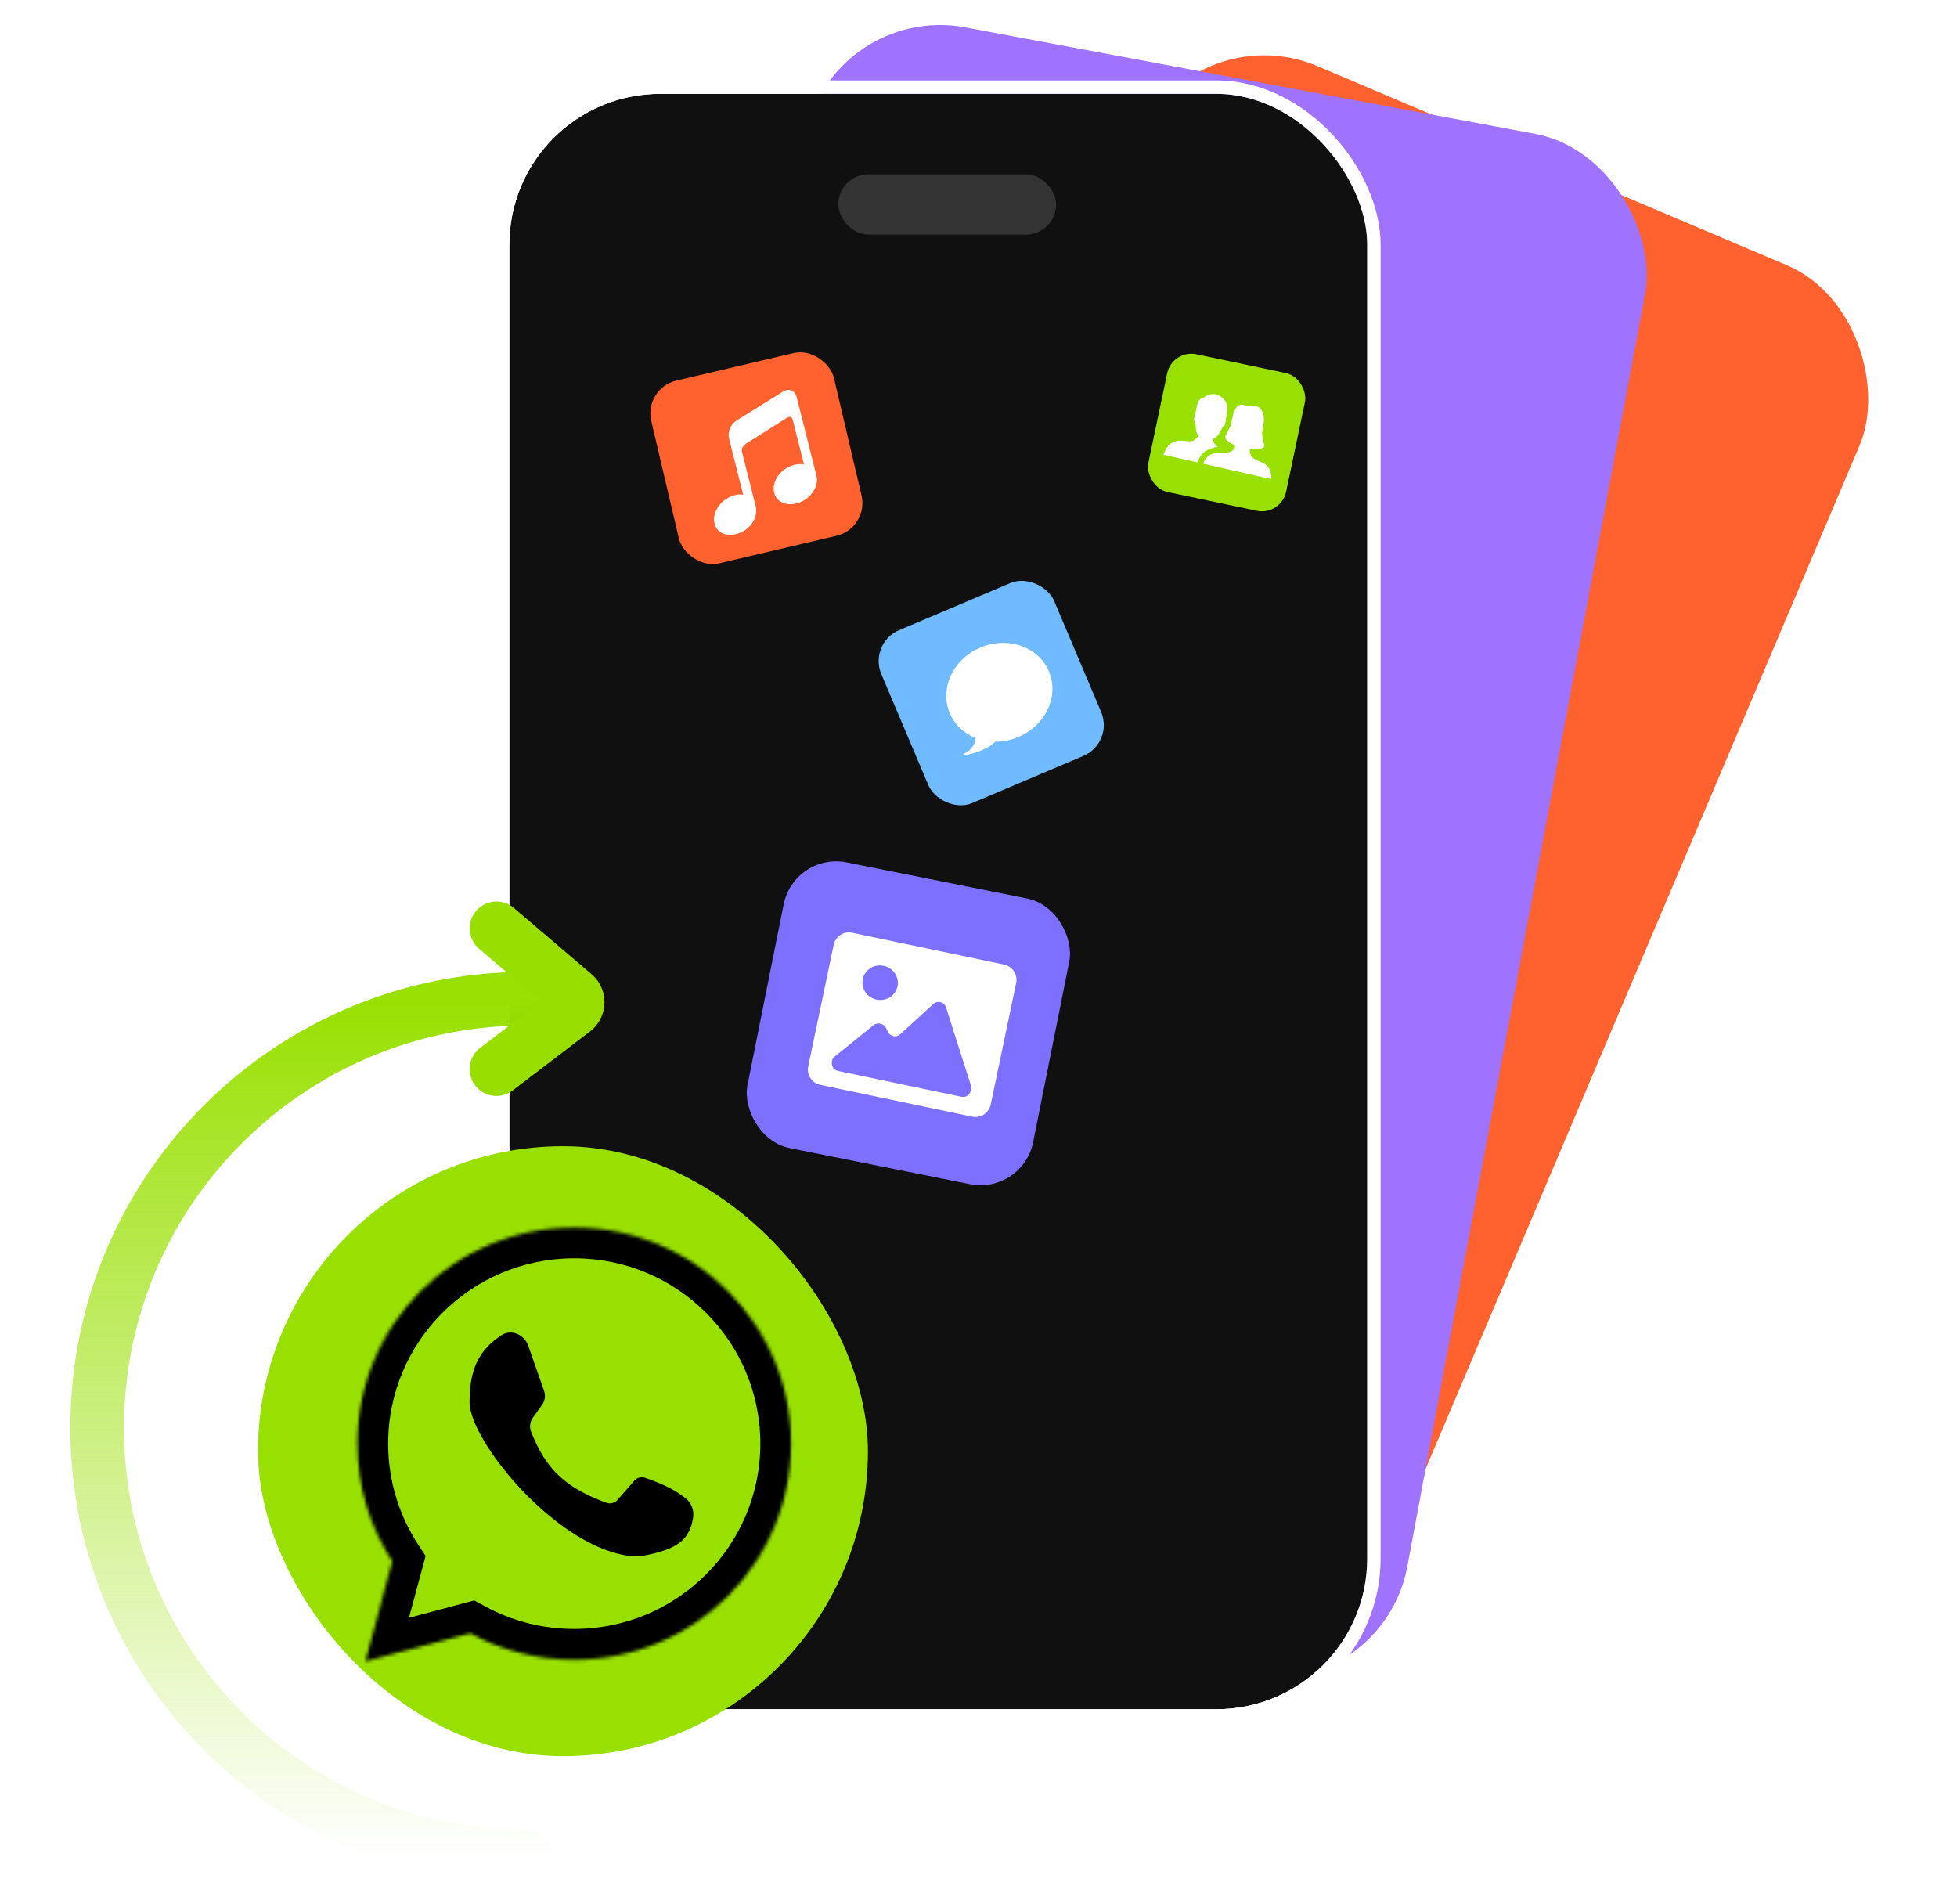
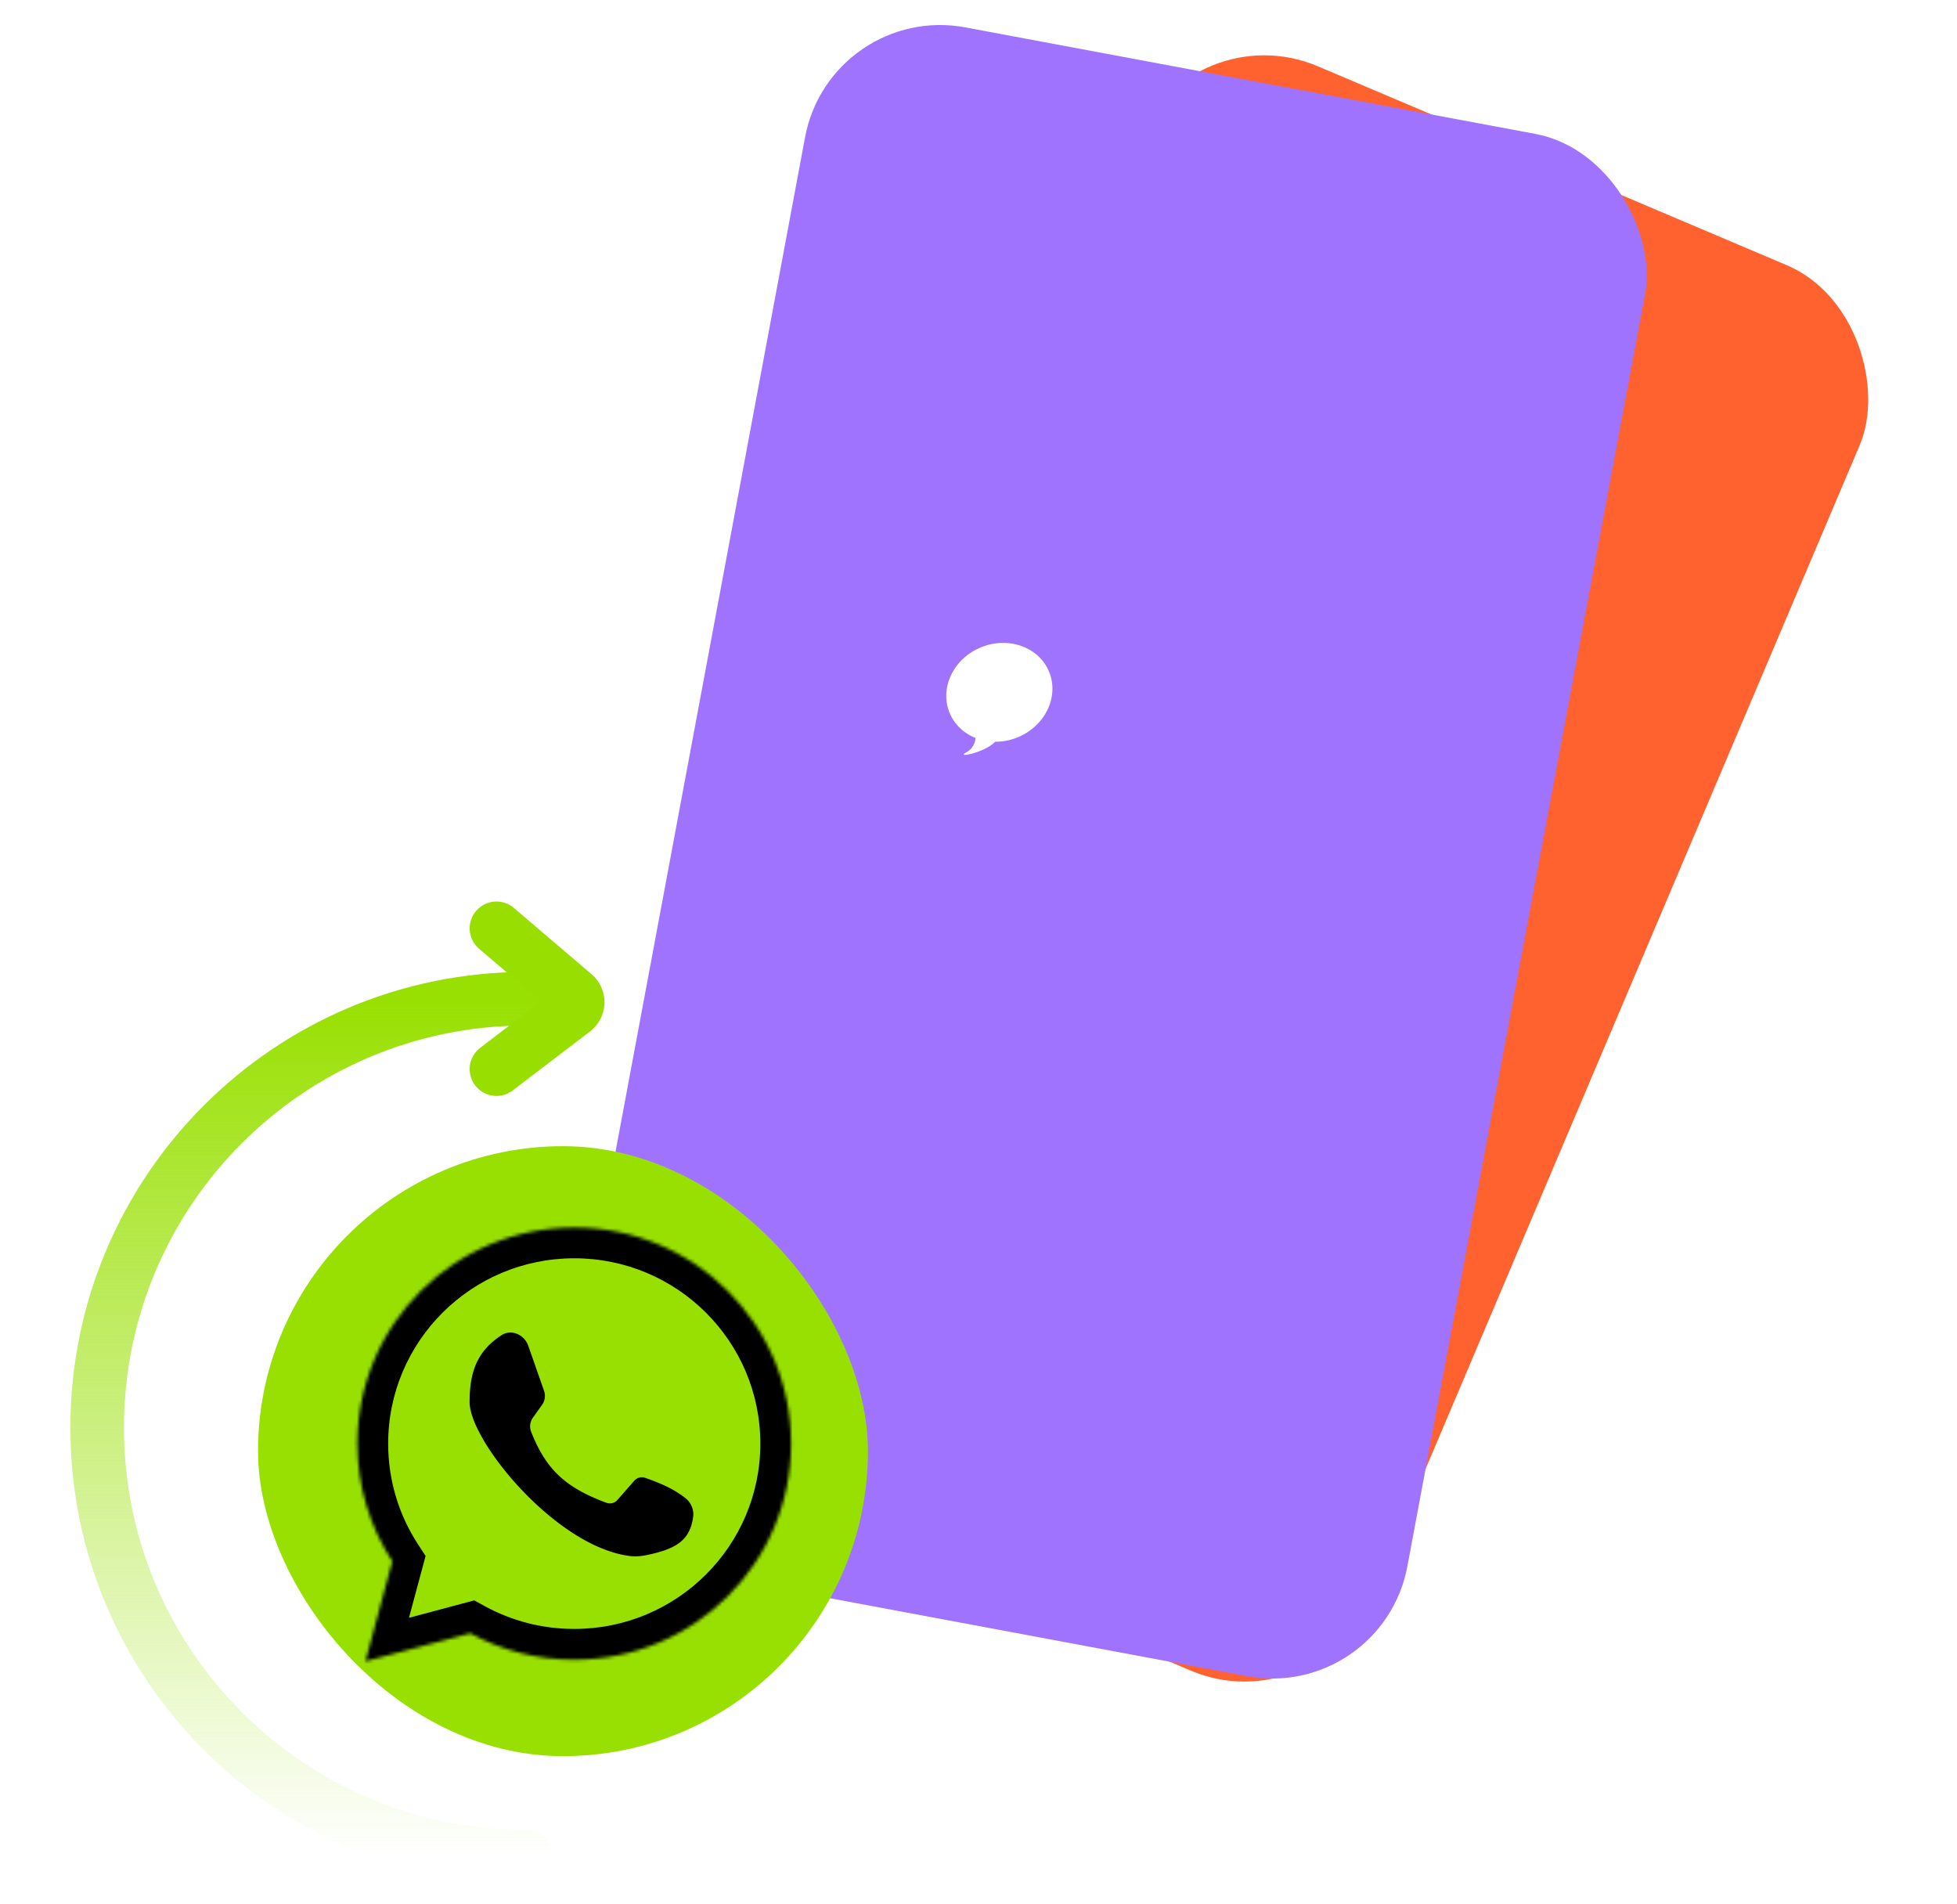
<svg xmlns="http://www.w3.org/2000/svg" width="584" height="568" fill="none">
  <rect width="234.026" height="455.507" x="355.5" y="3.764" fill="#FF612F" rx="41" transform="rotate(22.982 355.5 3.764)" />
  <rect width="255" height="468.155" x="247.777" y=".641" fill="#A073FF" rx="41" transform="rotate(10.584 247.777 .64)" />
  <g filter="url(#a)">
-     <rect width="256" height="482" x="152" y="28" fill="#101010" rx="45" />
-     <rect width="260" height="486" x="150" y="26" stroke="#fff" stroke-width="4" rx="47" />
-   </g>
+     </g>
  <mask id="b" width="256" height="477" x="152" y="28" maskUnits="userSpaceOnUse" style="mask-type:alpha">
-     <rect width="252" height="473" x="154" y="30" fill="#101010" stroke="#fff" stroke-width="4" rx="43" />
-   </mask>
+     </mask>
  <g mask="url(#b)">
    <rect width="65" height="18" x="250.156" y="52" fill="#333" rx="9" />
    <rect width="86.926" height="86.926" x="236.988" y="254.181" fill="#7E70FF" rx="16" transform="rotate(11.318 236.988 254.181)" />
    <path fill="#fff" fill-rule="evenodd" d="M290.125 333.188a4.66 4.66 0 0 0 5.515-3.605l7.594-36.256a4.66 4.66 0 0 0-3.604-5.515l-45.332-9.496a4.66 4.66 0 0 0-5.515 3.605l-7.594 36.257a4.657 4.657 0 0 0 3.604 5.514l35.042 7.34zm-19.308-9.302-20.619-4.319c-2.125-.445-2.325-2.57-1.565-3.945q8.501-6.854 11.983-9.691c1.202-.979 3.081-.587 3.777.799l.595 1.187a2.33 2.33 0 0 0 3.653.675l9.879-9.024c1.254-1.146 3.274-.607 3.79 1.012l7.555 23.679c.108 1.502-.964 3.415-3.017 2.985zm-5.247-26.329a5.08 5.08 0 0 0 2.266-3.247 5.09 5.09 0 0 0-.772-3.884 5.38 5.38 0 0 0-3.358-2.244 5.38 5.38 0 0 0-3.976.708 5.08 5.08 0 0 0-2.266 3.247 5.08 5.08 0 0 0 .772 3.883 5.38 5.38 0 0 0 3.358 2.245 5.38 5.38 0 0 0 3.976-.708" clip-rule="evenodd" />
    <rect width="56" height="56" x="192.059" y="115.865" fill="#FF612F" rx="10" transform="rotate(-13.222 192.059 115.865)" />
    <path fill="#fff" d="m233.744 116.784-13.993 8.725c-1.711 1.026-2.681 3.413-2.196 5.335l4.236 16.807s-1.302-.505-3.665.487c-3.478 1.452-5.67 5.08-4.903 8.121.766 3.04 4.157 4.169 7.635 2.717s5.409-4.914 4.642-7.955l-4.09-16.229c-.339-1.343 1.064-2.312 1.064-2.312l12.348-7.814s1.364-.899 1.726.537l3.376 13.394s-1.578-.476-3.96.442c-3.497 1.378-5.703 4.949-4.936 7.99.766 3.041 4.171 4.226 7.673 2.867 3.497-1.377 5.703-4.949 4.936-7.99l-5.92-23.485c-.497-1.898-2.275-2.641-3.973-1.637" />
    <rect width="42" height="42" x="349.812" y="104.188" fill="#98E001" rx="7.381" transform="rotate(11.857 349.812 104.188)" />
    <path fill="#fff" fill-rule="evenodd" d="M373.428 136.1c1.162 1.399 2.886 1.465 4.529 2.73.542.609 1.495 1.394 1.397 4.129l-20.353-4.613c1.008-2.529 2.563-2.826 3.221-3.083 1.848-.473 3.515.229 5.084-.551.866-.371 1.124-1.124 1.364-1.799-1.767-.645-2.38-1.432-2.964-1.889.361-.08-.161-.442-.108-.674l1.462-2.994c.059.12.222-.598.275-.83l.577-2.546c.629-2.777 1.995-3.428 2.987-3.203.911.206 1.392.383 1.392.383l.815-.139c.182-.04.366-.08.531-.042 4.577.145 3.554 5.429 3.099 7.435-.122.54-.162 1.099-.019 1.618l.564 2.886c.03.25-.186.819-.423.715-.667.254-1.668.595-3.82.351-.223.598-.024 1.454.39 2.116m-9.906-2.732c-.532.042-1.086.078-1.538.3-1.475.396-3.271.962-4.567 3.994l-.153.29-10.094-2.288c1.091-2.51 1.733-3.42 3.597-3.971 1.882-.627 3.975.334 5.349-.191.731-.539 1.102-1.023 1.65-1.385-1.189-1.031-.658-2.989-1.336-4.603-.279-.306-.079-.585.008-.971l.21-.926c.07-.308.01-.646.211-.763.092-.791.267-1.562.355-1.948.262-1.157 1.073-2.433 2.066-2.208.119-.528 2.13-1.339 3.371-1.058 2.482.563 4.057 2.823 3.515 5.214-.087.386-.093 1.196-.268 1.967-.139.213-.026.481-.096.79l-.21.926c-.087.385-.342.74-.706.813-.646 1.314-1.361 2.936-2.83 3.658-.039.559.104 1.078.596 1.595.261.384.557.613.87.765" clip-rule="evenodd" />
  </g>
  <rect width="182" height="182" x="77" y="342" fill="#98E001" rx="91" />
  <mask id="c" fill="#fff">
    <path fill-rule="evenodd" d="M171.367 495.218c35.739 0 64.711-28.866 64.711-64.474s-28.972-64.474-64.711-64.474-64.711 28.866-64.711 64.474c0 12.945 3.829 24.999 10.42 35.099l-8.026 29.846 31.288-8.353c9.213 5.025 19.786 7.882 31.029 7.882" clip-rule="evenodd" />
  </mask>
  <path fill="#000" d="m117.076 465.843 8.864 2.383 1.066-3.963-2.243-3.436zm-8.026 29.846-8.864-2.383-4.129 15.352 15.36-4.101zm31.288-8.353 4.395-8.057-3.219-1.756-3.543.946zm86.562-56.592c0 30.507-24.831 55.296-55.533 55.296v18.357c40.777 0 73.89-32.944 73.89-73.653zm-55.533-55.296c30.702 0 55.533 24.788 55.533 55.296h18.357c0-40.709-33.113-73.653-73.89-73.653zm-55.532 55.296c0-30.508 24.831-55.296 55.532-55.296v-18.357c-40.776 0-73.89 32.944-73.89 73.653zm8.928 30.083c-5.648-8.656-8.928-18.975-8.928-30.083H97.478c0 14.782 4.378 28.57 11.912 40.115zm-6.85 37.246 8.027-29.847-17.727-4.767-8.027 29.847zm20.058-19.604-31.289 8.353 4.735 17.735 31.288-8.353zm33.396 7.571c-9.67 0-18.737-2.454-26.634-6.761l-8.79 16.115c10.528 5.742 22.608 9.003 35.424 9.003z" mask="url(#c)" />
  <path fill="#000" d="m157.651 401.574 4.701 13.428a4.59 4.59 0 0 1-.597 4.185l-2.713 3.797c-.874 1.223-1.103 2.802-.552 4.2 4.373 11.097 10.025 16.605 22.479 21.216a3.005 3.005 0 0 0 3.296-.855l5.002-5.714a3.02 3.02 0 0 1 3.253-.876c5.605 1.944 8.8 3.605 11.852 5.915 1.772 1.342 2.776 3.512 2.478 5.714-.937 6.912-4.881 9.548-13.789 11.407-1.629.34-3.302.501-4.956.306-22.084-2.607-47.972-34.312-47.972-45.949 0-9.667 2.674-15.432 9.455-19.909 2.99-1.974 6.879-.247 8.063 3.135" />
  <path stroke="url(#d)" stroke-linecap="round" stroke-width="16" d="M157 298c-70.692 0-128 57.308-128 128s57.308 128 128 128" />
  <path stroke="#98DF01" stroke-linecap="round" stroke-linejoin="round" stroke-width="16" d="m148.156 277 23.171 19.755a3 3 0 0 1-.128 4.667L148.156 319" />
-   <rect width="56" height="56" x="259.102" y="191.933" fill="#70BAFF" rx="10" transform="rotate(-22.951 259.102 191.933)" />
  <path fill="#fff" fill-rule="evenodd" d="M303.814 219.951c8.182-3.421 12.31-12.183 9.221-19.572s-12.227-10.604-20.408-7.183-12.31 12.184-9.221 19.572c1.464 3.5 4.284 6.064 7.717 7.429-.124 1.471-.808 3.211-2.801 4.315-3.27 1.812 5.669.027 8.639-3.193a17.4 17.4 0 0 0 6.853-1.368" clip-rule="evenodd" />
  <defs>
    <linearGradient id="d" x1="93" x2="93" y1="298" y2="554" gradientUnits="userSpaceOnUse">
      <stop stop-color="#98E001" />
      <stop offset="1" stop-color="#98E001" stop-opacity="0" />
    </linearGradient>
    <filter id="a" width="294.8" height="520.8" x="132.6" y="8.6" color-interpolation-filters="sRGB" filterUnits="userSpaceOnUse">
      <feFlood flood-opacity="0" result="BackgroundImageFix" />
      <feColorMatrix in="SourceAlpha" result="hardAlpha" values="0 0 0 0 0 0 0 0 0 0 0 0 0 0 0 0 0 0 127 0" />
      <feOffset />
      <feGaussianBlur stdDeviation="7.7" />
      <feComposite in2="hardAlpha" operator="out" />
      <feColorMatrix values="0 0 0 0 0.119 0 0 0 0 0.227 0 0 0 0 0.506 0 0 0 0.14 0" />
      <feBlend in2="BackgroundImageFix" result="effect1_dropShadow_5203_10253" />
      <feBlend in="SourceGraphic" in2="effect1_dropShadow_5203_10253" result="shape" />
    </filter>
  </defs>
</svg>